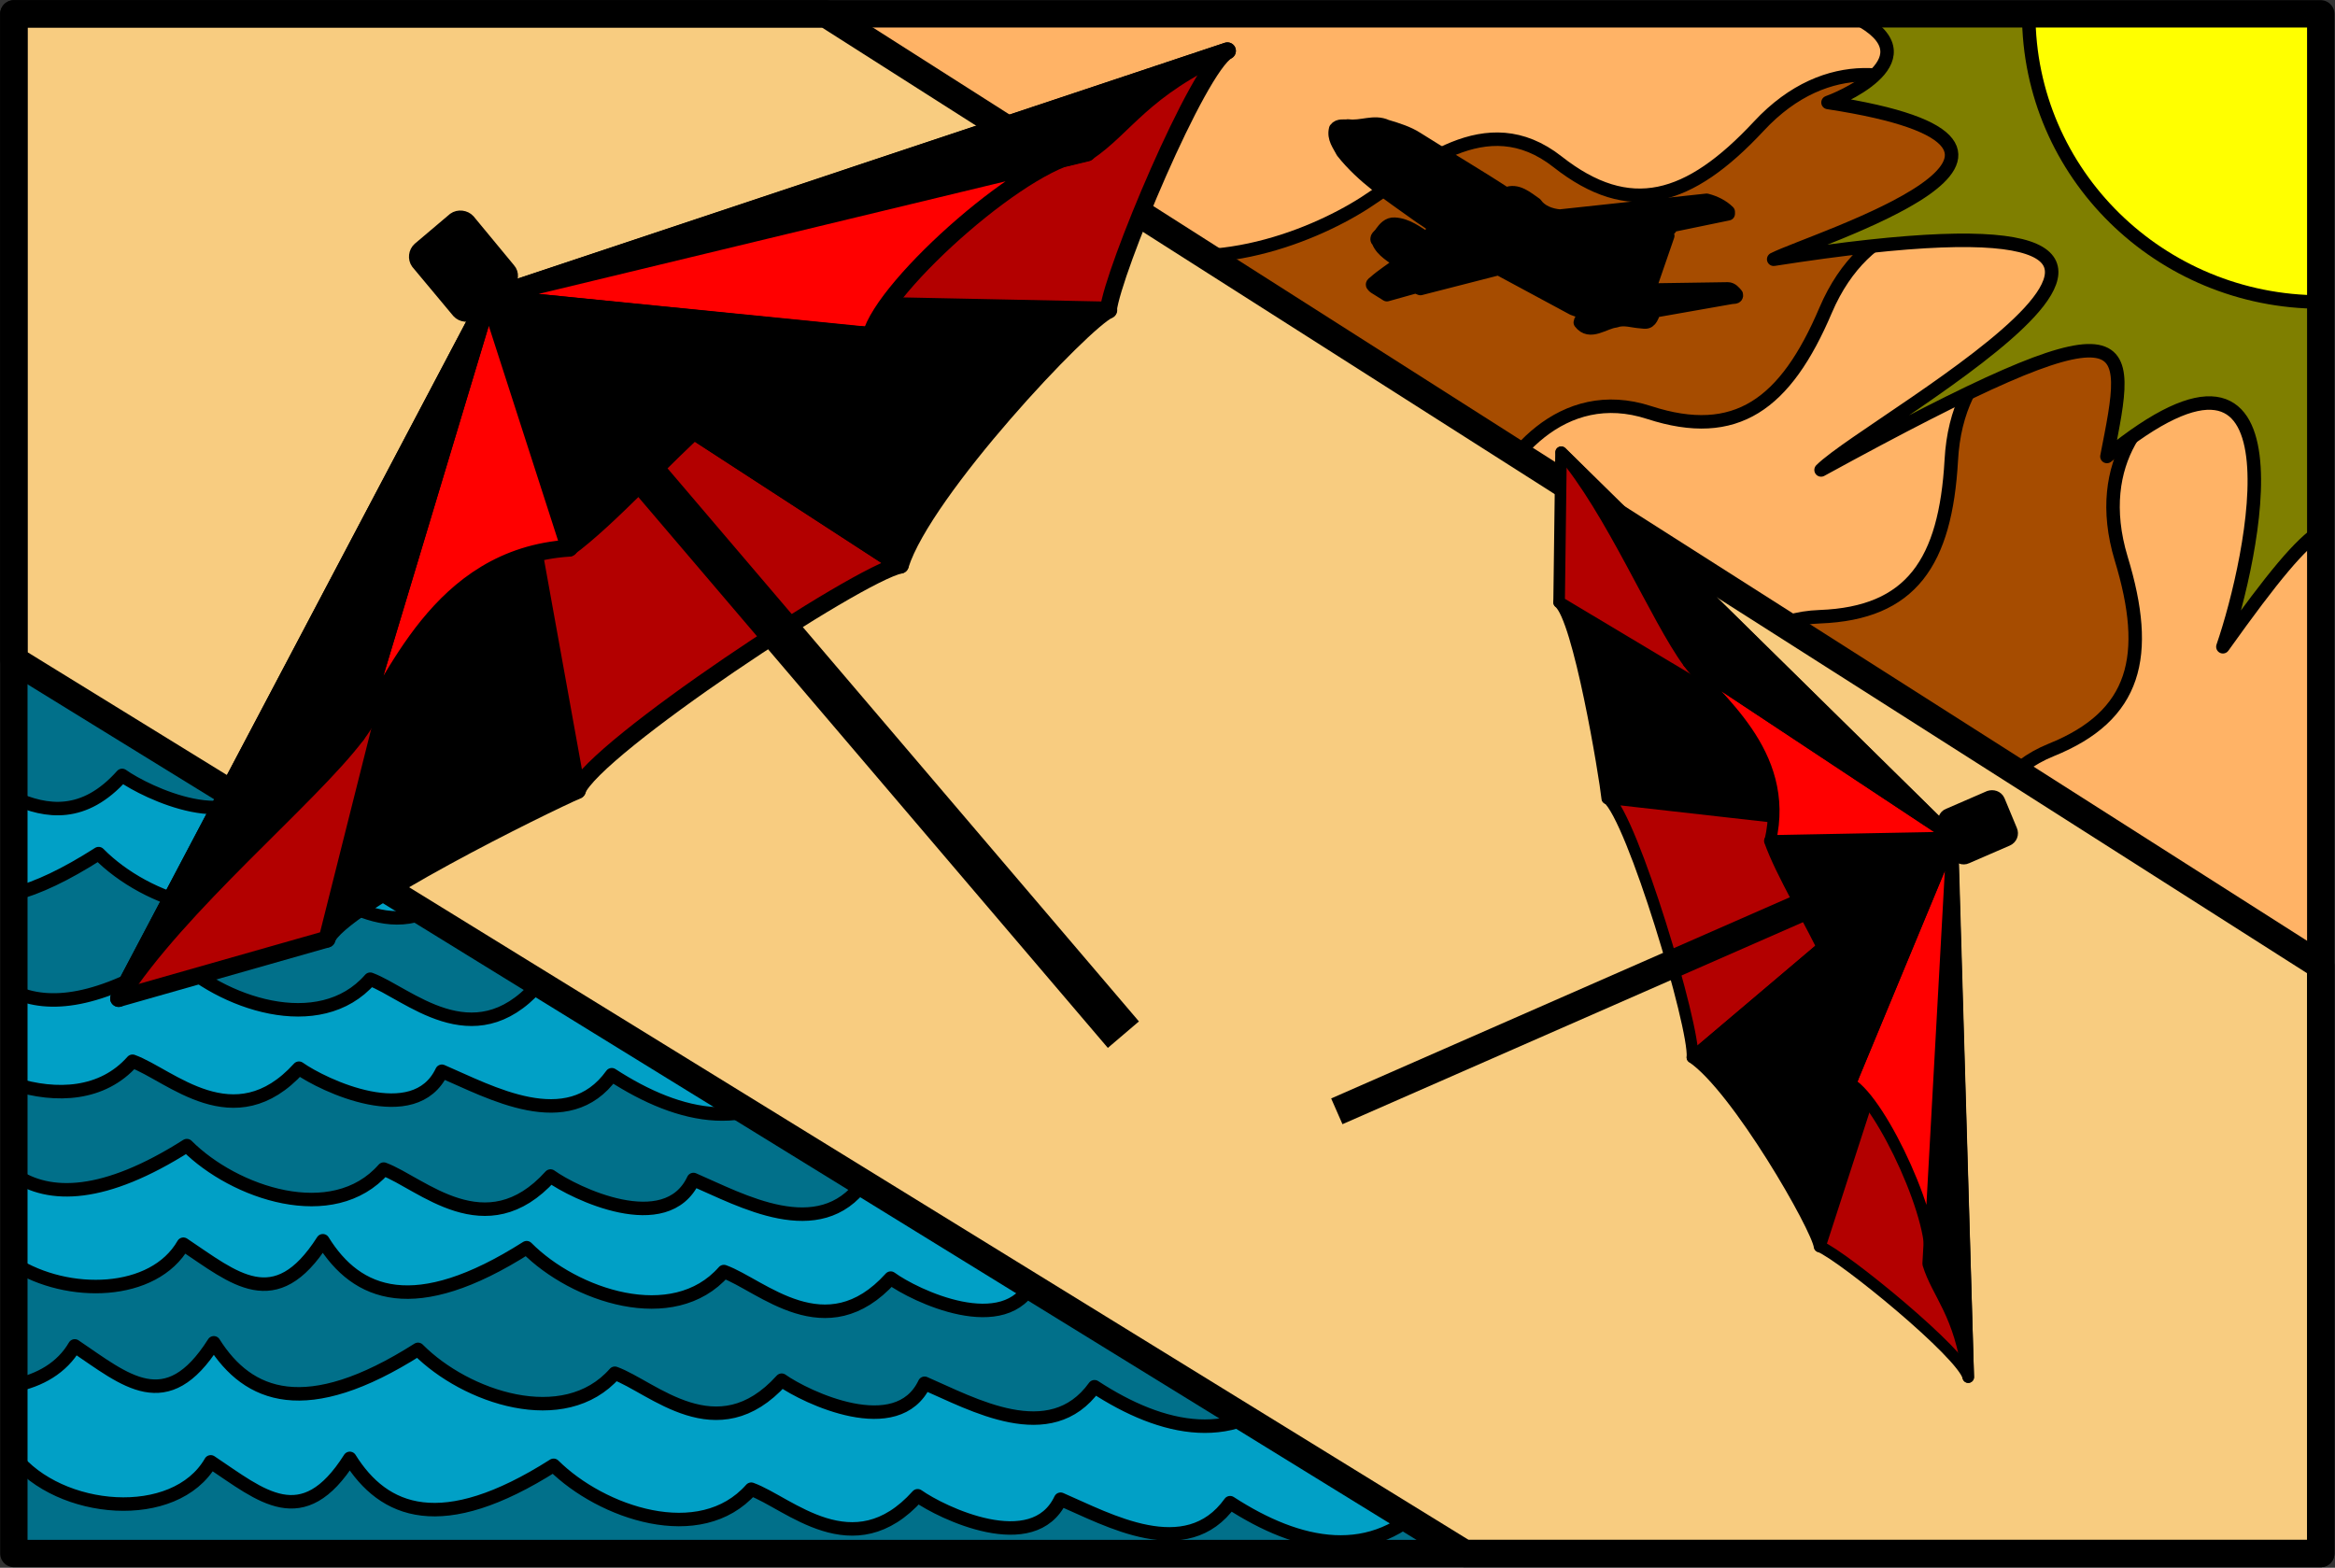
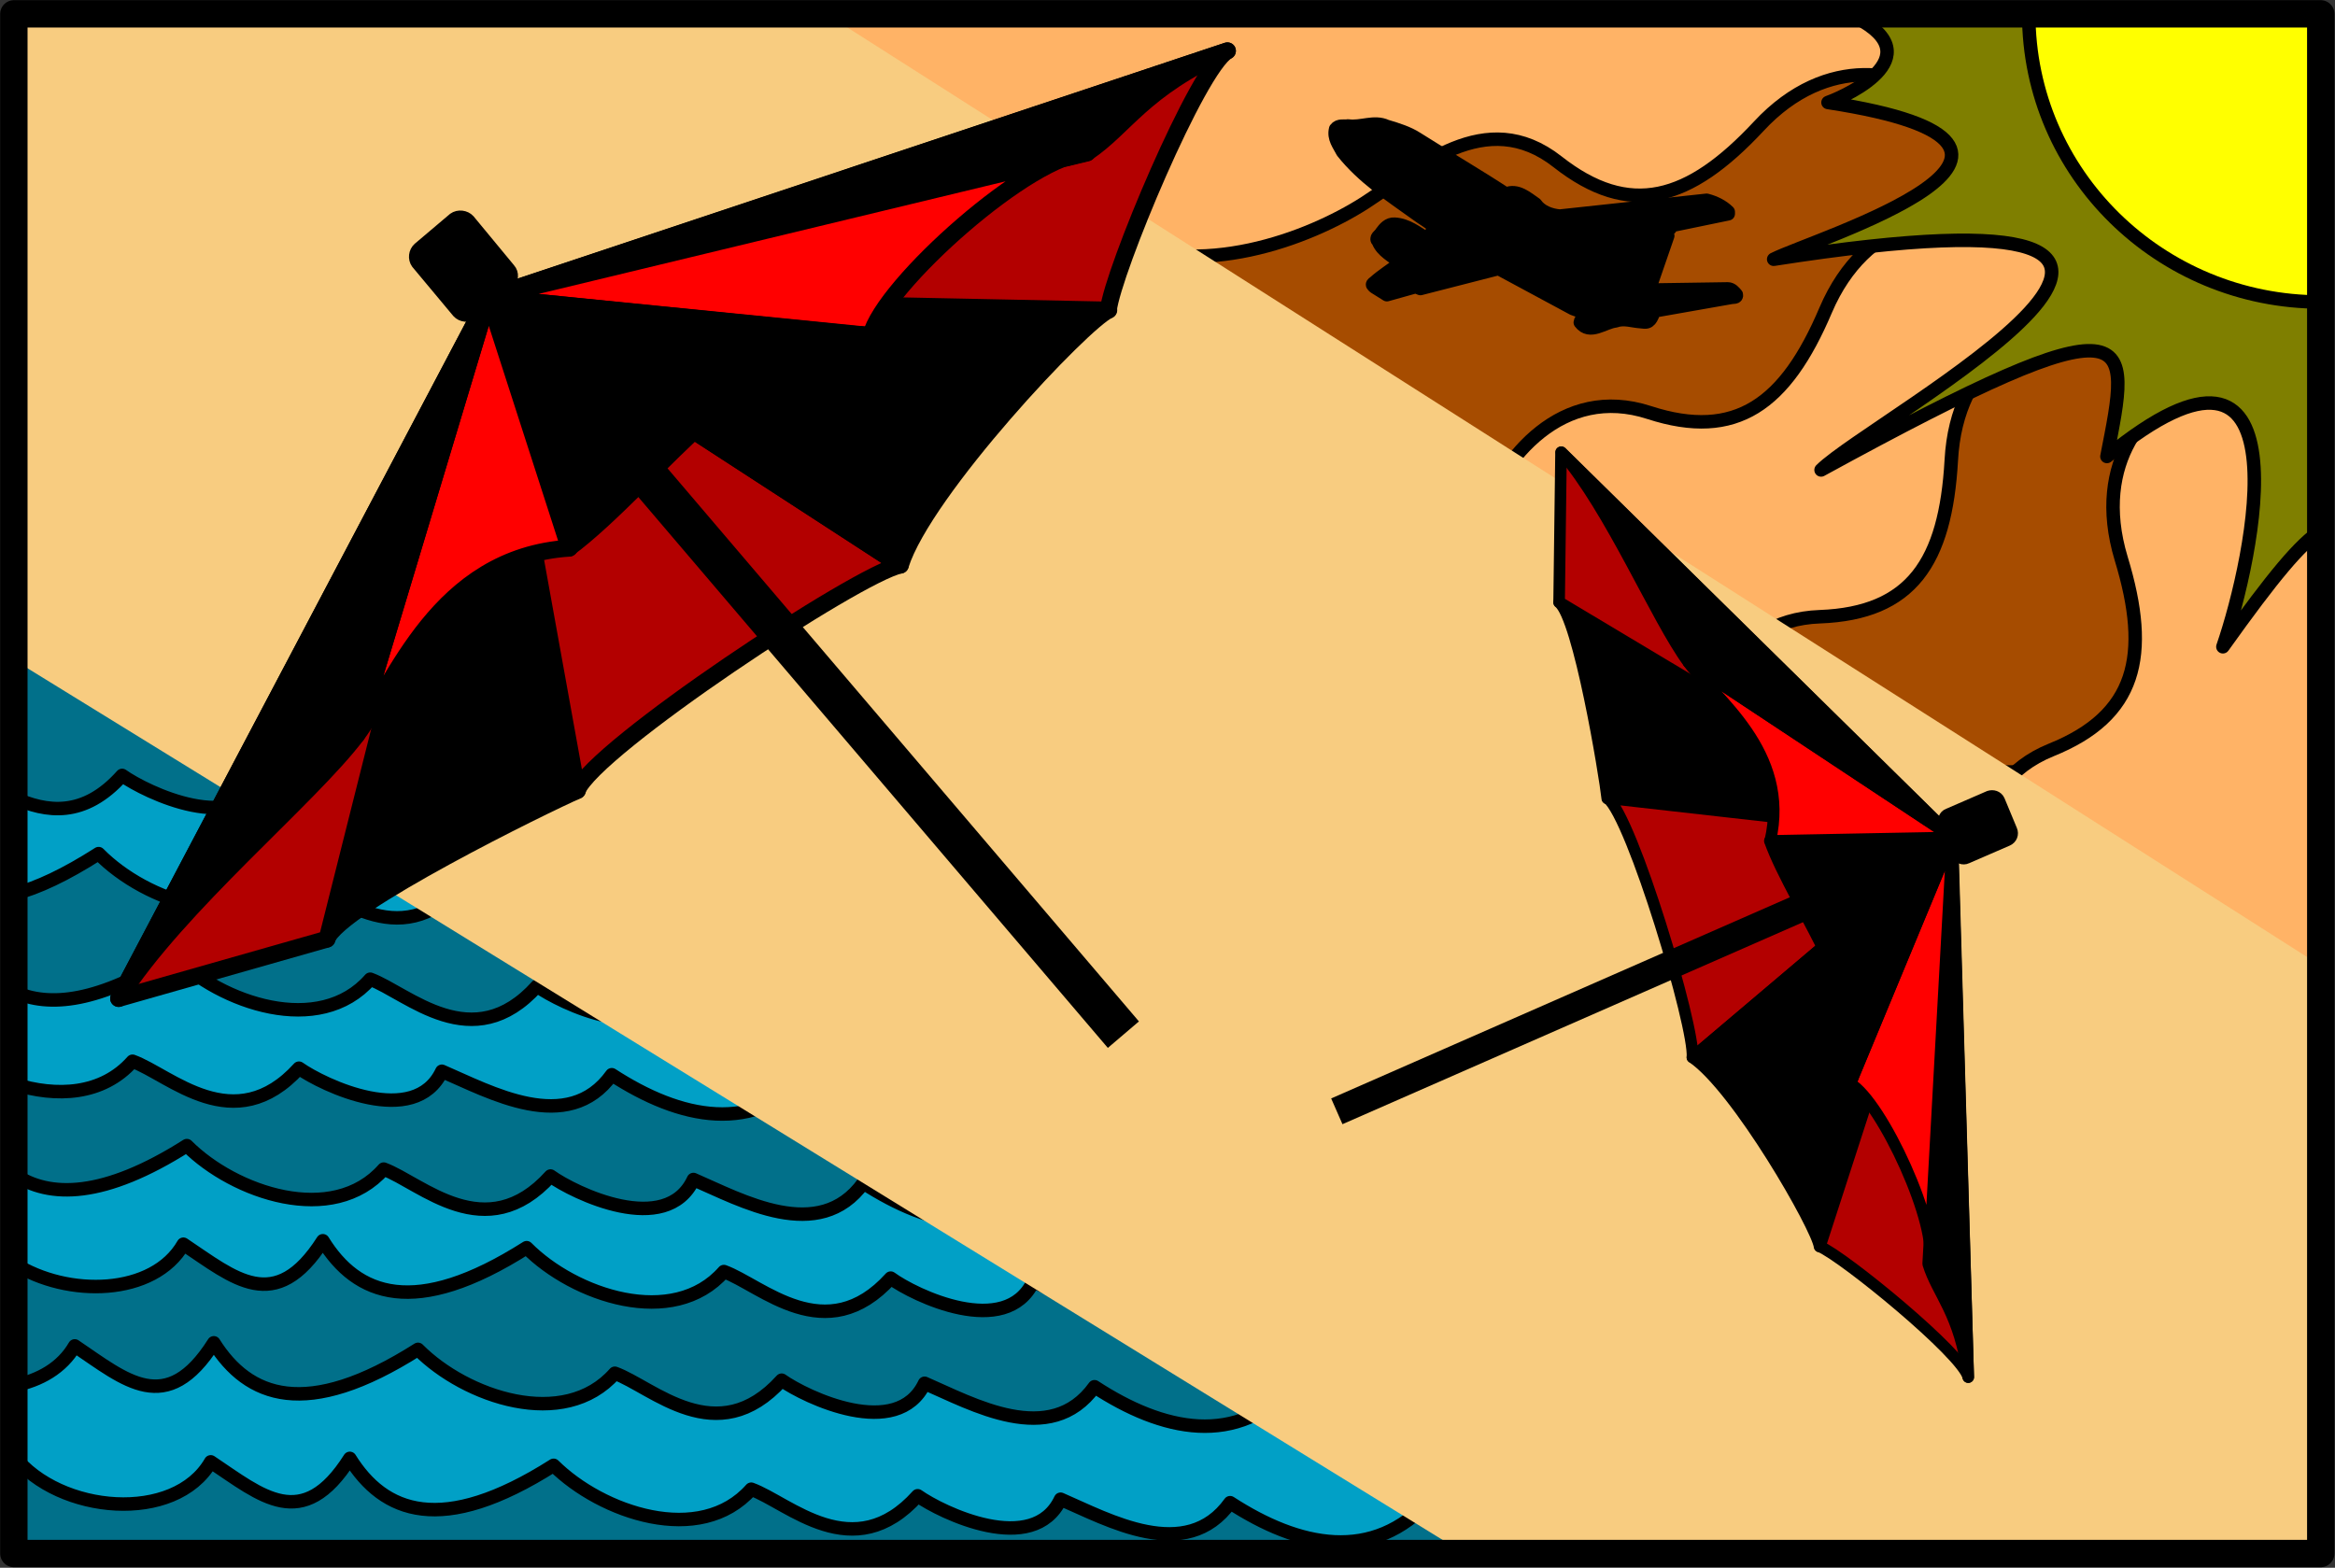
<svg xmlns="http://www.w3.org/2000/svg" xml:space="preserve" width="229.077" height="153.827" fill-rule="evenodd" stroke-linejoin="round" stroke-width="28.222" preserveAspectRatio="xMidYMid" version="1.2" viewBox="0 0 6061 4070">
  <rect x="0" y="0" width="6061" height="4070" fill="#333333" stroke="none" />
  <defs class="ClipPathGroup">
    <clipPath id="a" clipPathUnits="userSpaceOnUse">
      <path d="M0 0h21590v27940H0z" />
    </clipPath>
  </defs>
  <g class="SlideGroup">
    <g class="Slide" clip-path="url(#a)" transform="translate(-8352 -11851)">
      <g class="Page">
        <g class="Group">
          <g class="com.sun.star.drawing.PolyPolygonShape">
            <path fill="none" d="M8370 11869h6025v4034H8370z" class="BoundingBox" />
            <path fill="#01708a" d="M8388 15884v-3997h5988v3997z" />
            <path fill="none" stroke="#000" stroke-width="35" d="M8388 15884v-3997h5988v3997z" />
          </g>
          <g class="com.sun.star.drawing.PolyPolygonShape">
            <path fill="none" d="M10318 11869h4076v2721h-4076z" class="BoundingBox" />
            <path fill="#ffb366" d="M10336 14571v-2684h4039v2684z" />
            <path fill="none" stroke="#000" stroke-width="35" d="M10336 14571v-2684h4039v2684z" />
          </g>
          <g class="com.sun.star.drawing.ClosedBezierShape">
            <path fill="none" d="M12743 11862h1651v2012h-1651z" class="BoundingBox" />
            <path fill="#a64c00" d="M14375 11887c-78-42-373 105-320 426s-206 381-318 379c-113-3-306 89-320 354-15 264-103 397-341 406-237 8-316 240-315 403h1614z" />
            <path fill="none" stroke="#000" stroke-width="35" d="M14375 11887c-78-42-373 105-320 426s-206 381-318 379c-113-3-306 89-320 354-15 264-103 397-341 406-237 8-316 240-315 403h1614z" />
          </g>
          <g class="com.sun.star.drawing.ClosedBezierShape">
            <path fill="none" d="M10795 11869h3384v1343h-3384z" class="BoundingBox" />
            <path fill="#a64c00" d="M14160 11888c-94 43-190 138-220 298-60 320-323 289-428 247-105-41-317-20-421 223-104 245-233 339-458 266-227-74-381 118-435 271l-1385-139v-1167z" />
            <path fill="none" stroke="#000" stroke-width="35" d="M14160 11888c-94 43-190 138-220 298-60 320-323 289-428 247-105-41-317-20-421 223-104 245-233 339-458 266-227-74-381 118-435 271l-1385-139v-1167z" />
          </g>
          <g class="com.sun.star.drawing.ClosedBezierShape">
            <path fill="none" d="M9983 11869h4023v666H9983z" class="BoundingBox" />
            <path fill="#ffb366" d="M13987 11887c-38 30-81 87-112 139-166 281-402 162-486 87-85-75-292-128-472 66-181 194-335 239-522 92s-363 18-501 107c-147 94-429 200-659 94l-1234-585z" />
            <path fill="none" stroke="#000" stroke-width="35" d="M13987 11887c-38 30-81 87-112 139-166 281-402 162-486 87-85-75-292-128-472 66-181 194-335 239-522 92s-363 18-501 107c-147 94-429 200-659 94l-1234-585z" />
          </g>
          <g class="com.sun.star.drawing.ClosedBezierShape">
            <path fill="none" d="M8370 15319h3715v554H8370z" class="BoundingBox" />
            <path fill="#01a0c6" d="M11713 15442c-150 169-344 124-520 9-115 160-318 44-441-9-71 150-309 36-371-8-168 186-336 17-433-18-132 150-388 62-511-62-291 185-441 124-530-17-123 194-229 97-361 8-33 57-91 90-158 103v183c118 150 418 176 511 15 132 88 238 185 361-9 88 141 238 203 529 18 124 123 380 212 513 62 97 35 265 203 432 17 62 44 300 159 371 9 123 53 326 168 440 9 177 115 371 159 521-9z" />
            <path fill="none" stroke="#000" stroke-width="35" d="M11713 15442c-150 169-344 124-520 9-115 160-318 44-441-9-71 150-309 36-371-8-168 186-336 17-433-18-132 150-388 62-511-62-291 185-441 124-530-17-123 194-229 97-361 8-33 57-91 90-158 103v183c118 150 418 176 511 15 132 88 238 185 361-9 88 141 238 203 529 18 124 123 380 212 513 62 97 35 265 203 432 17 62 44 300 159 371 9 123 53 326 168 440 9 177 115 371 159 521-9z" />
          </g>
          <g class="com.sun.star.drawing.ClosedBezierShape">
            <path fill="none" d="M8370 14807h3124v480H8370z" class="BoundingBox" />
            <path fill="#01a0c6" d="M11113 14913c-150 168-344 123-520 9-115 159-318 44-441-9-71 151-310 35-371-9-168 186-336 18-433-18-132 150-388 62-511-61-214 136-357 138-449 74v232c140 89 363 84 440-50 132 88 238 185 362-9 88 142 238 203 529 18 123 124 380 212 512 62 97 35 265 203 433 17 61 45 299 159 370 9 123 53 326 168 441 9z" />
            <path fill="none" stroke="#000" stroke-width="35" d="M11113 14913c-150 168-344 123-520 9-115 159-318 44-441-9-71 151-310 35-371-9-168 186-336 18-433-18-132 150-388 62-511-61-214 136-357 138-449 74v232c140 89 363 84 440-50 132 88 238 185 362-9 88 142 238 203 529 18 123 124 380 212 512 62 97 35 265 203 433 17 61 45 299 159 370 9 123 53 326 168 441 9z" />
          </g>
          <g class="com.sun.star.drawing.ClosedBezierShape">
            <path fill="none" d="M8370 14314h2207v448H8370z" class="BoundingBox" />
            <path fill="#01a0c6" d="M10558 14429c-115 159-318 44-441-9-71 151-309 35-371-9-167 186-336 18-433-18-132 151-388 62-511-61-191 121-323 136-414 93v240c111 35 230 29 308-59 97 35 264 203 432 18 62 44 300 158 371 8 124 53 327 168 441 9 177 115 371 159 521-9z" />
            <path fill="none" stroke="#000" stroke-width="35" d="M10558 14429c-115 159-318 44-441-9-71 151-309 35-371-9-167 186-336 18-433-18-132 151-388 62-511-61-191 121-323 136-414 93v240c111 35 230 29 308-59 97 35 264 203 432 18 62 44 300 158 371 8 124 53 327 168 441 9 177 115 371 159 521-9z" />
          </g>
          <g class="com.sun.star.drawing.ClosedBezierShape">
            <path fill="none" d="M8370 13846h1572v407H8370z" class="BoundingBox" />
            <path fill="#01a0c6" d="M9482 13881c-115 160-318 44-442-9-71 151-309 36-371-8-99 111-197 96-281 58v250c62-16 134-50 220-105 123 125 379 213 511 62 98 36 266 205 433 19 62 44 300 158 371 9z" />
            <path fill="none" stroke="#000" stroke-width="35" d="M9482 13881c-115 160-318 44-442-9-71 151-309 36-371-8-99 111-197 96-281 58v250c62-16 134-50 220-105 123 125 379 213 511 62 98 36 266 205 433 19 62 44 300 158 371 9z" />
          </g>
          <g class="com.sun.star.drawing.ClosedBezierShape">
            <path fill="none" d="M13467 11868h928v2753h-928z" class="BoundingBox" />
            <path fill="#ffb366" d="M14376 11887c-89-13-329 224-168 507 159 283-63 428-170 464s-257 188-180 443c77 253 39 408-182 497-219 89-214 334-158 487l858 317z" />
            <path fill="none" stroke="#000" stroke-width="35" d="M14376 11887c-89-13-329 224-168 507 159 283-63 428-170 464s-257 188-180 443c77 253 39 408-182 497-219 89-214 334-158 487l858 317z" />
          </g>
          <g class="com.sun.star.drawing.ClosedBezierShape">
            <path fill="none" d="M12938 11869h1457v1680h-1457z" class="BoundingBox" />
            <path fill="#7f7f00" d="M14376 13229c-53 34-122 116-254 301 79-229 229-927-301-494 62-318 97-424-742 35 132-132 1351-777-123-547 105-53 891-292 141-407 55-20 282-126 53-230h1226z" />
            <path fill="none" stroke="#000" stroke-width="35" d="M14376 13229c-53 34-122 116-254 301 79-229 229-927-301-494 62-318 97-424-742 35 132-132 1351-777-123-547 105-53 891-292 141-407 55-20 282-126 53-230h1226z" />
          </g>
          <g class="com.sun.star.drawing.ClosedBezierShape">
            <path fill="none" d="M13600 11869h795v785h-795z" class="BoundingBox" />
            <path fill="#ff0" d="M14376 12635c-416 0-758-332-758-748h758z" />
            <path fill="none" stroke="#000" stroke-width="35" d="M14376 12635c-416 0-758-332-758-748h758z" />
          </g>
          <g class="com.sun.star.drawing.PolyPolygonShape">
            <path fill="none" d="M8352 11851h6061v4070H8352z" class="BoundingBox" />
            <path fill="#f8cc80" d="m12154 15884-3766-2320v-1677h2108l3880 2471v1526z" />
-             <path fill="none" stroke="#000" stroke-width="71" d="m12154 15884-3766-2320v-1677h2108l3880 2471v1526z" />
          </g>
          <g class="com.sun.star.drawing.ClosedBezierShape">
            <path fill="none" d="M11800 12155h1079v566h-1079z" class="BoundingBox" />
            <path d="m12633 12602 4 2 200-3c10 0 17 9 22 15 2 8-8 6-13 7l-199 35c-7 11-9 30-26 29l-10-1c-20-1-44-10-65-2-30 3-67 37-92 4 1-11 15-12 17-21-12-7-23-10-36-15l-193-104-203 52-12-5-75 21-32-20c-4-4-9-6-1-11 21-19 47-35 69-52-21-17-48-30-58-55-10-10 4-15 8-23 8-11 18-23 34-22 33 2 57 22 85 39 6-9 14-20 18-32-15-14-28-20-47-34-68-49-138-94-191-161-9-18-24-35-18-59 8-11 22-6 32-8 34 5 68-14 100 1 27 8 56 17 79 32 79 50 156 95 231 144 29-13 55 11 77 26 13 19 38 29 63 31l381-41c20 5 41 15 56 30v5l-155 32 4 6-20 5c4 5 13 8 14 14z" />
            <path fill="none" stroke="#000" stroke-width="35" d="m12633 12602 4 2 200-3c10 0 17 9 22 15 2 8-8 6-13 7l-199 35c-7 11-9 30-26 29l-10-1c-20-1-44-10-65-2-30 3-67 37-92 4 1-11 15-12 17-21-12-7-23-10-36-15l-193-104-203 52-12-5-75 21-32-20c-4-4-9-6-1-11 21-19 47-35 69-52-21-17-48-30-58-55-10-10 4-15 8-23 8-11 18-23 34-22 33 2 57 22 85 39 6-9 14-20 18-32-15-14-28-20-47-34-68-49-138-94-191-161-9-18-24-35-18-59 8-11 22-6 32-8 34 5 68-14 100 1 27 8 56 17 79 32 79 50 156 95 231 144 29-13 55 11 77 26 13 19 38 29 63 31l381-41c20 5 41 15 56 30v5l-155 32 4 6-20 5c4 5 13 8 14 14z" />
          </g>
          <g fill="none" class="com.sun.star.drawing.PolyPolygonShape">
            <path d="M8352 11851h6061v4070H8352z" class="BoundingBox" />
            <path stroke="#000" stroke-width="71" d="M8388 15884v-3997h5988v3997z" />
          </g>
          <g class="Group">
            <g class="com.sun.star.drawing.ClosedBezierShape">
              <path fill="none" d="M9178 12600h696v1712h-696z" class="BoundingBox" />
              <path d="M9200 14289c33-88 574-353 651-386l-232-1280z" />
              <path fill="none" stroke="#000" stroke-width="44" d="M9200 14289c33-88 574-353 651-386l-232-1280z" />
            </g>
            <g class="com.sun.star.drawing.ClosedBezierShape">
              <path fill="none" d="M9597 12601h1115v1326H9597z" class="BoundingBox" />
              <path fill="#b30000" d="M9850 13903c44-110 729-563 839-585l-1070-695z" />
              <path fill="none" stroke="#000" stroke-width="44" d="M9850 13903c44-110 729-563 839-585l-1070-695z" />
            </g>
            <g class="com.sun.star.drawing.ClosedBezierShape">
              <path fill="none" d="M9597 12601h1656v740H9597z" class="BoundingBox" />
              <path d="M10689 13318c61-194 476-634 541-662l-1611-33z" />
              <path fill="none" stroke="#000" stroke-width="44" d="M10689 13318c61-194 476-634 541-662l-1611-33z" />
            </g>
            <g class="com.sun.star.drawing.ClosedBezierShape">
              <path fill="none" d="M9597 11961h1964v718H9597z" class="BoundingBox" />
              <path fill="#b30000" d="M11229 12656c11-99 232-629 309-673l-1919 640z" />
              <path fill="none" stroke="#000" stroke-width="44" d="M11229 12656c11-99 232-629 309-673l-1919 640z" />
            </g>
            <g class="com.sun.star.drawing.PolyPolygonShape">
              <path fill="none" d="M8638 12601h1005v1865H8638z" class="BoundingBox" />
              <path fill="#b30000" d="m8660 14443 960-1820-419 1666z" />
              <path fill="none" stroke="#000" stroke-width="44" d="m8660 14443 960-1820-419 1666z" />
            </g>
            <g class="com.sun.star.drawing.ClosedBezierShape">
              <path fill="none" d="M9597 11961h1964v686H9597z" class="BoundingBox" />
              <path d="M11538 11983c-221 99-265 198-364 264l-1555 376z" />
              <path fill="none" stroke="#000" stroke-width="44" d="M11538 11983c-221 99-265 198-364 264l-1555 376z" />
            </g>
            <g class="com.sun.star.drawing.ClosedBezierShape">
              <path fill="none" d="M9597 12226h1600v520H9597z" class="BoundingBox" />
              <path fill="red" d="M11174 12248c-143 0-529 342-562 475l-993-100z" />
              <path fill="none" stroke="#000" stroke-width="44" d="M11174 12248c-143 0-529 342-562 475l-993-100z" />
            </g>
            <g class="com.sun.star.drawing.ClosedBezierShape">
              <path fill="none" d="M9597 12601h1038v696H9597z" class="BoundingBox" />
              <path d="M10612 12722c-254-44-575 398-784 552l-209-651z" />
              <path fill="none" stroke="#000" stroke-width="44" d="M10612 12722c-254-44-575 398-784 552l-209-651z" />
            </g>
            <g class="com.sun.star.drawing.ClosedBezierShape">
              <path fill="none" d="M9256 12601h597v1181h-597z" class="BoundingBox" />
              <path fill="red" d="M9278 13759c99-132 209-463 552-485l-210-651z" />
              <path fill="none" stroke="#000" stroke-width="44" d="M9278 13759c99-132 209-463 552-485l-210-651z" />
            </g>
            <g class="com.sun.star.drawing.ClosedBezierShape">
              <path fill="none" d="M8638 12601h1005v1865H8638z" class="BoundingBox" />
              <path d="m9620 12623-960 1820c154-242 496-522 618-684l342-1136-960 1820z" />
              <path fill="none" stroke="#000" stroke-width="44" d="m9620 12623-960 1820c154-242 496-522 618-684l342-1136-960 1820z" />
            </g>
            <g class="com.sun.star.drawing.ClosedBezierShape">
              <path fill="none" d="M9413 12397h285v291h-285z" class="BoundingBox" />
              <path d="M9670 12586c11-9 12-25 3-35l-105-127c-9-10-26-12-37-4l-91 77c-10 9-12 25-4 36l106 127c9 10 26 12 36 3z" />
              <path fill="none" stroke="#000" stroke-width="35" d="M9670 12586c11-9 12-25 3-35l-105-127c-9-10-26-12-37-4l-91 77c-10 9-12 25-4 36l106 127c9 10 26 12 36 3z" />
            </g>
            <g fill="none" class="com.sun.star.drawing.LineShape">
              <path d="M9623 12616h1699v1975H9623z" class="BoundingBox" />
              <path stroke="#000" stroke-width="106" d="m9676 12669 1592 1868" />
            </g>
          </g>
          <g class="Group">
            <g class="com.sun.star.drawing.ClosedBezierShape">
              <path fill="none" d="M12384 13400h1052v642h-1052z" class="BoundingBox" />
              <path d="M12399 13415c51 39 119 451 125 509l896 102z" />
              <path fill="none" stroke="#000" stroke-width="30" d="M12399 13415c51 39 119 451 125 509l896 102z" />
            </g>
            <g class="com.sun.star.drawing.ClosedBezierShape">
              <path fill="none" d="M12509 13907h927v705h-927z" class="BoundingBox" />
-               <path fill="#b30000" d="M12525 13923c64 51 227 595 220 673l675-572z" />
+               <path fill="#b30000" d="M12525 13923c64 51 227 595 220 673l675-572" />
              <path fill="none" stroke="#000" stroke-width="30" d="M12525 13923c64 51 227 595 220 673l675-572z" />
            </g>
            <g class="com.sun.star.drawing.ClosedBezierShape">
              <path fill="none" d="M12729 14010h707v1093h-707z" class="BoundingBox" />
              <path d="M12745 14596c116 79 324 442 330 491l345-1062z" />
              <path fill="none" stroke="#000" stroke-width="30" d="M12745 14596c116 79 324 442 330 491l345-1062z" />
            </g>
            <g class="com.sun.star.drawing.ClosedBezierShape">
              <path fill="none" d="M13061 14010h416v1432h-416z" class="BoundingBox" />
              <path fill="#b30000" d="M13076 15087c63 27 371 279 385 339l-41-1401z" />
              <path fill="none" stroke="#000" stroke-width="30" d="M13076 15087c63 27 371 279 385 339l-41-1401z" />
            </g>
            <g class="com.sun.star.drawing.PolyPolygonShape">
              <path fill="none" d="M12384 13010h1052v1031h-1052z" class="BoundingBox" />
              <path fill="#b30000" d="m12404 13025 1016 1000-1021-611z" />
              <path fill="none" stroke="#000" stroke-width="30" d="m12404 13025 1016 1000-1021-611z" />
            </g>
            <g class="com.sun.star.drawing.ClosedBezierShape">
              <path fill="none" d="M13342 14010h135v1432h-135z" class="BoundingBox" />
              <path d="M13461 15426c-21-166-80-215-104-294l62-1107z" />
              <path fill="none" stroke="#000" stroke-width="30" d="M13461 15426c-21-166-80-215-104-294l62-1107z" />
            </g>
            <g class="com.sun.star.drawing.ClosedBezierShape">
              <path fill="none" d="M13140 14010h296v1138h-296z" class="BoundingBox" />
              <path fill="red" d="M13359 15132c28-95-122-420-204-468l265-639z" />
              <path fill="none" stroke="#000" stroke-width="30" d="M13359 15132c28-95-122-420-204-468l265-639z" />
            </g>
            <g class="com.sun.star.drawing.ClosedBezierShape">
              <path fill="none" d="M12931 14010h505v670h-505z" class="BoundingBox" />
              <path d="M13155 14664c81-160-149-461-209-630l474-9z" />
              <path fill="none" stroke="#000" stroke-width="30" d="M13155 14664c81-160-149-461-209-630l474-9z" />
            </g>
            <g class="com.sun.star.drawing.ClosedBezierShape">
              <path fill="none" d="M12720 13556h717v495h-717z" class="BoundingBox" />
              <path fill="red" d="M12735 13571c67 92 266 232 212 463l474-9z" />
              <path fill="none" stroke="#000" stroke-width="30" d="M12735 13571c67 92 266 232 212 463l474-9z" />
            </g>
            <g class="com.sun.star.drawing.ClosedBezierShape">
              <path fill="none" d="M12390 13010h1047v1031h-1047z" class="BoundingBox" />
              <path d="m13421 14025-1016-1000c129 150 246 432 330 546l686 454-1016-1000z" />
              <path fill="none" stroke="#000" stroke-width="30" d="m13421 14025-1016-1000c129 150 246 432 330 546l686 454-1016-1000z" />
            </g>
            <g class="com.sun.star.drawing.ClosedBezierShape">
              <path fill="none" d="M13382 13902h210v195h-210z" class="BoundingBox" />
              <path d="M13433 14067c4 9 15 13 23 9l106-46c9-4 13-14 9-23l-32-77c-4-9-14-12-23-9l-106 46c-9 3-12 14-9 23z" />
              <path fill="none" stroke="#000" stroke-width="35" d="M13433 14067c4 9 15 13 23 9l106-46c9-4 13-14 9-23l-32-77c-4-9-14-12-23-9l-106 46c-9 3-12 14-9 23z" />
            </g>
            <g fill="none" class="com.sun.star.drawing.LineShape">
              <path d="M11785 14016h1632v758h-1632z" class="BoundingBox" />
              <path stroke="#000" stroke-width="73" d="m13379 14053-1557 683" />
            </g>
          </g>
        </g>
      </g>
    </g>
  </g>
</svg>